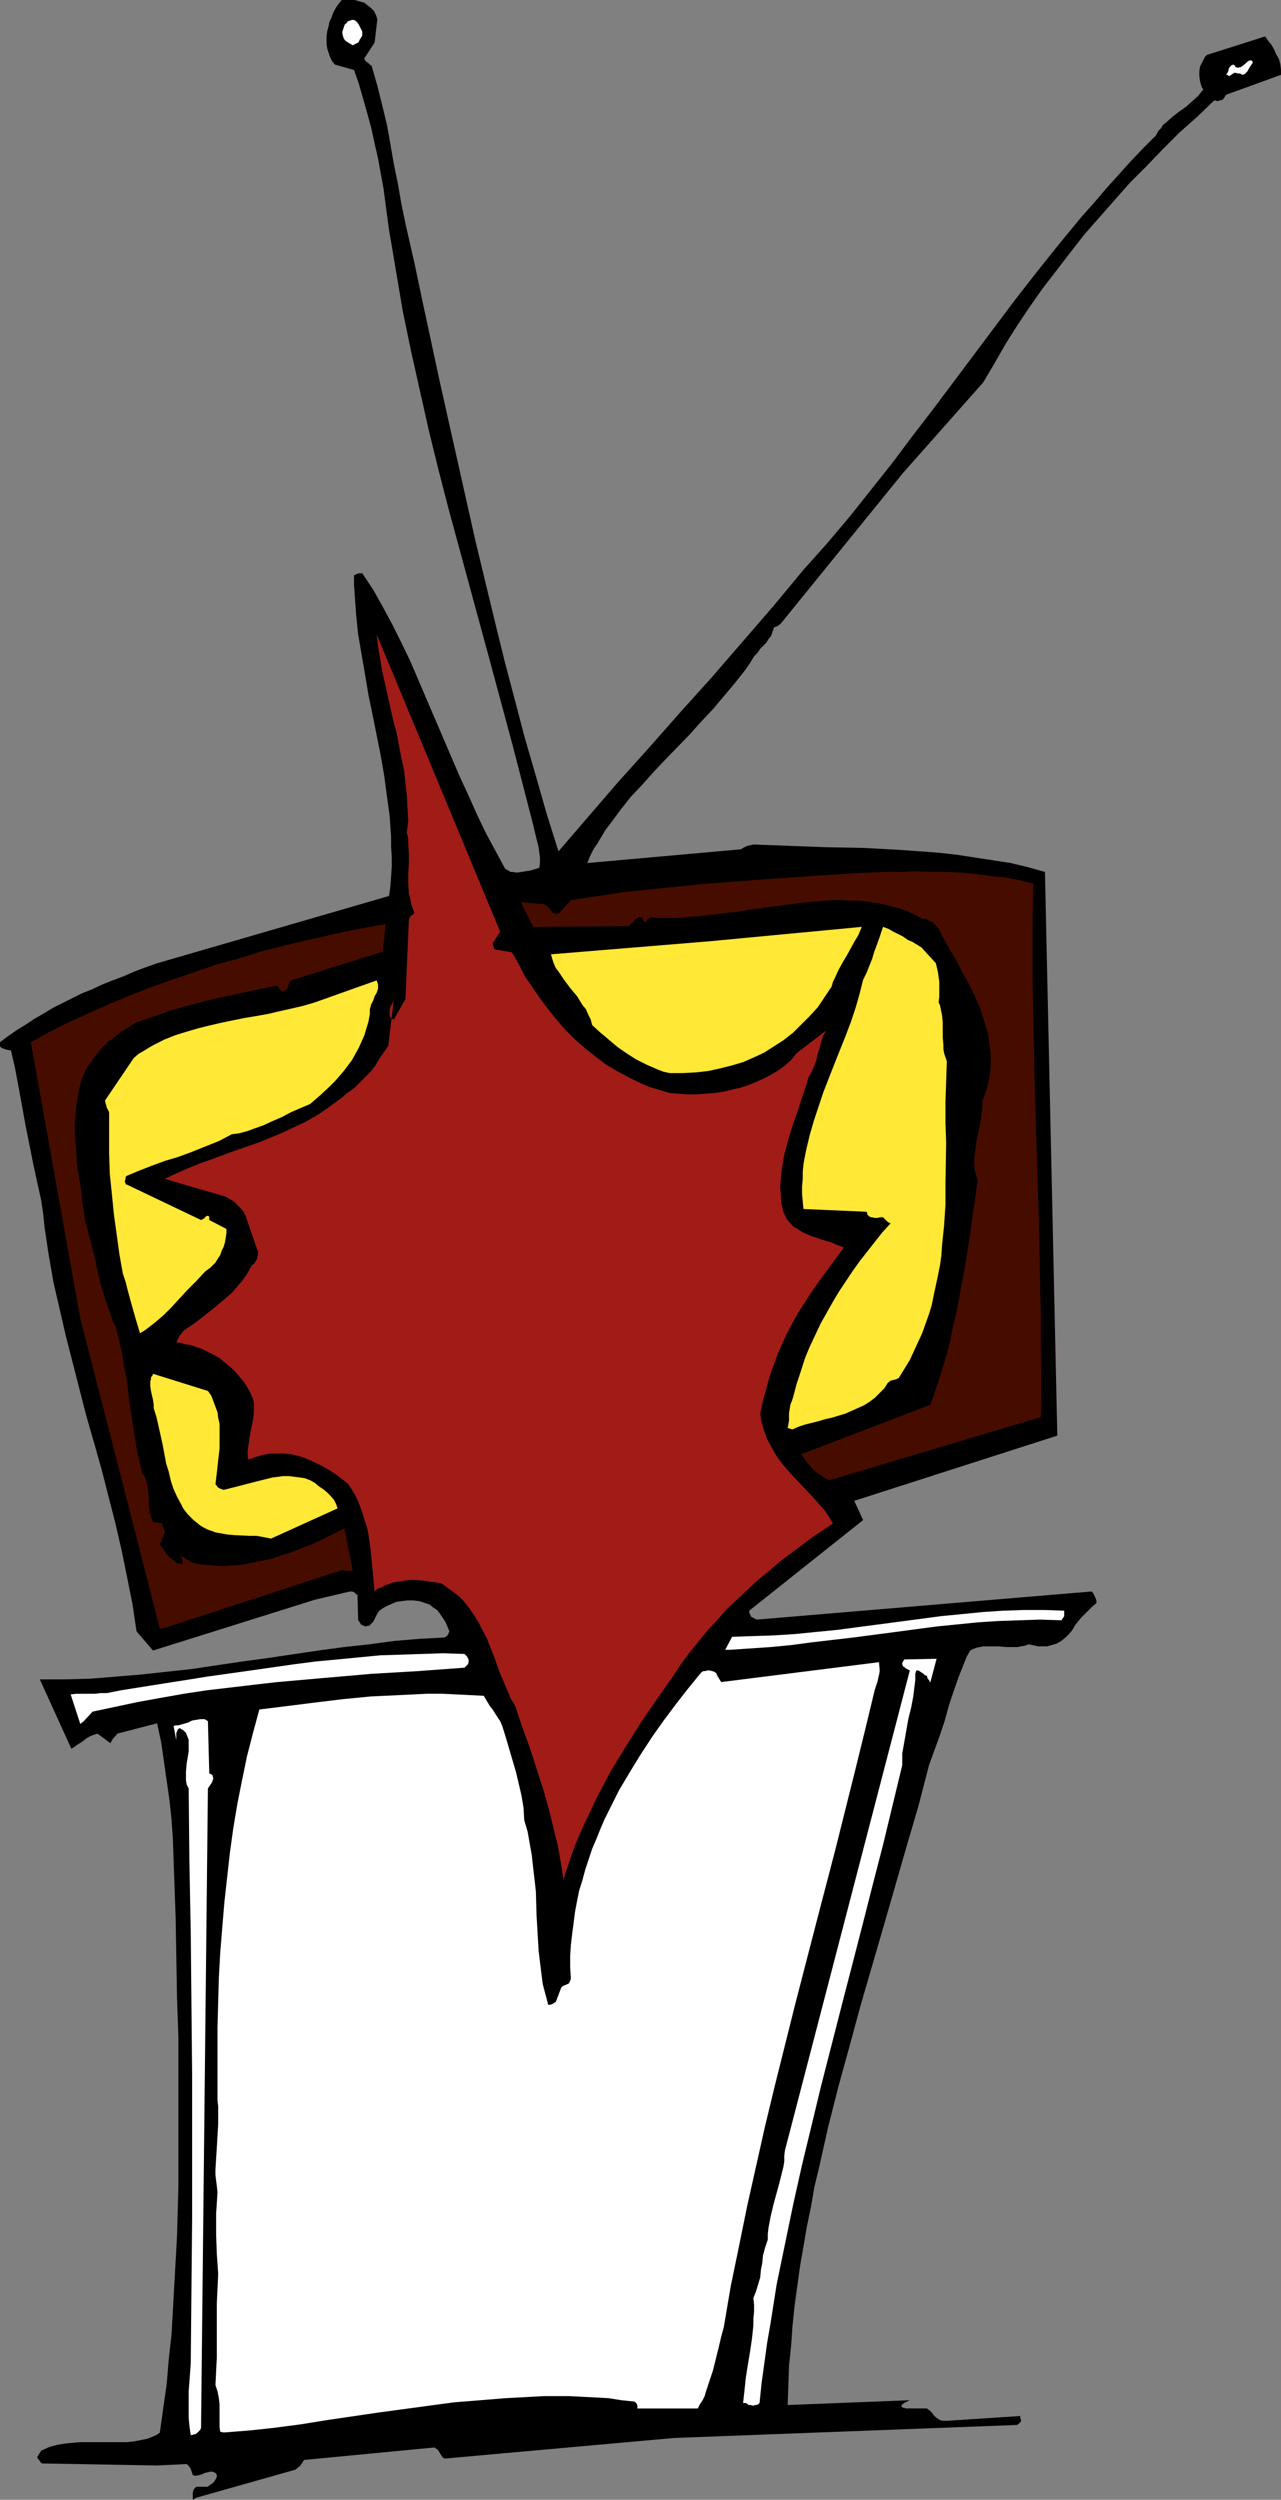
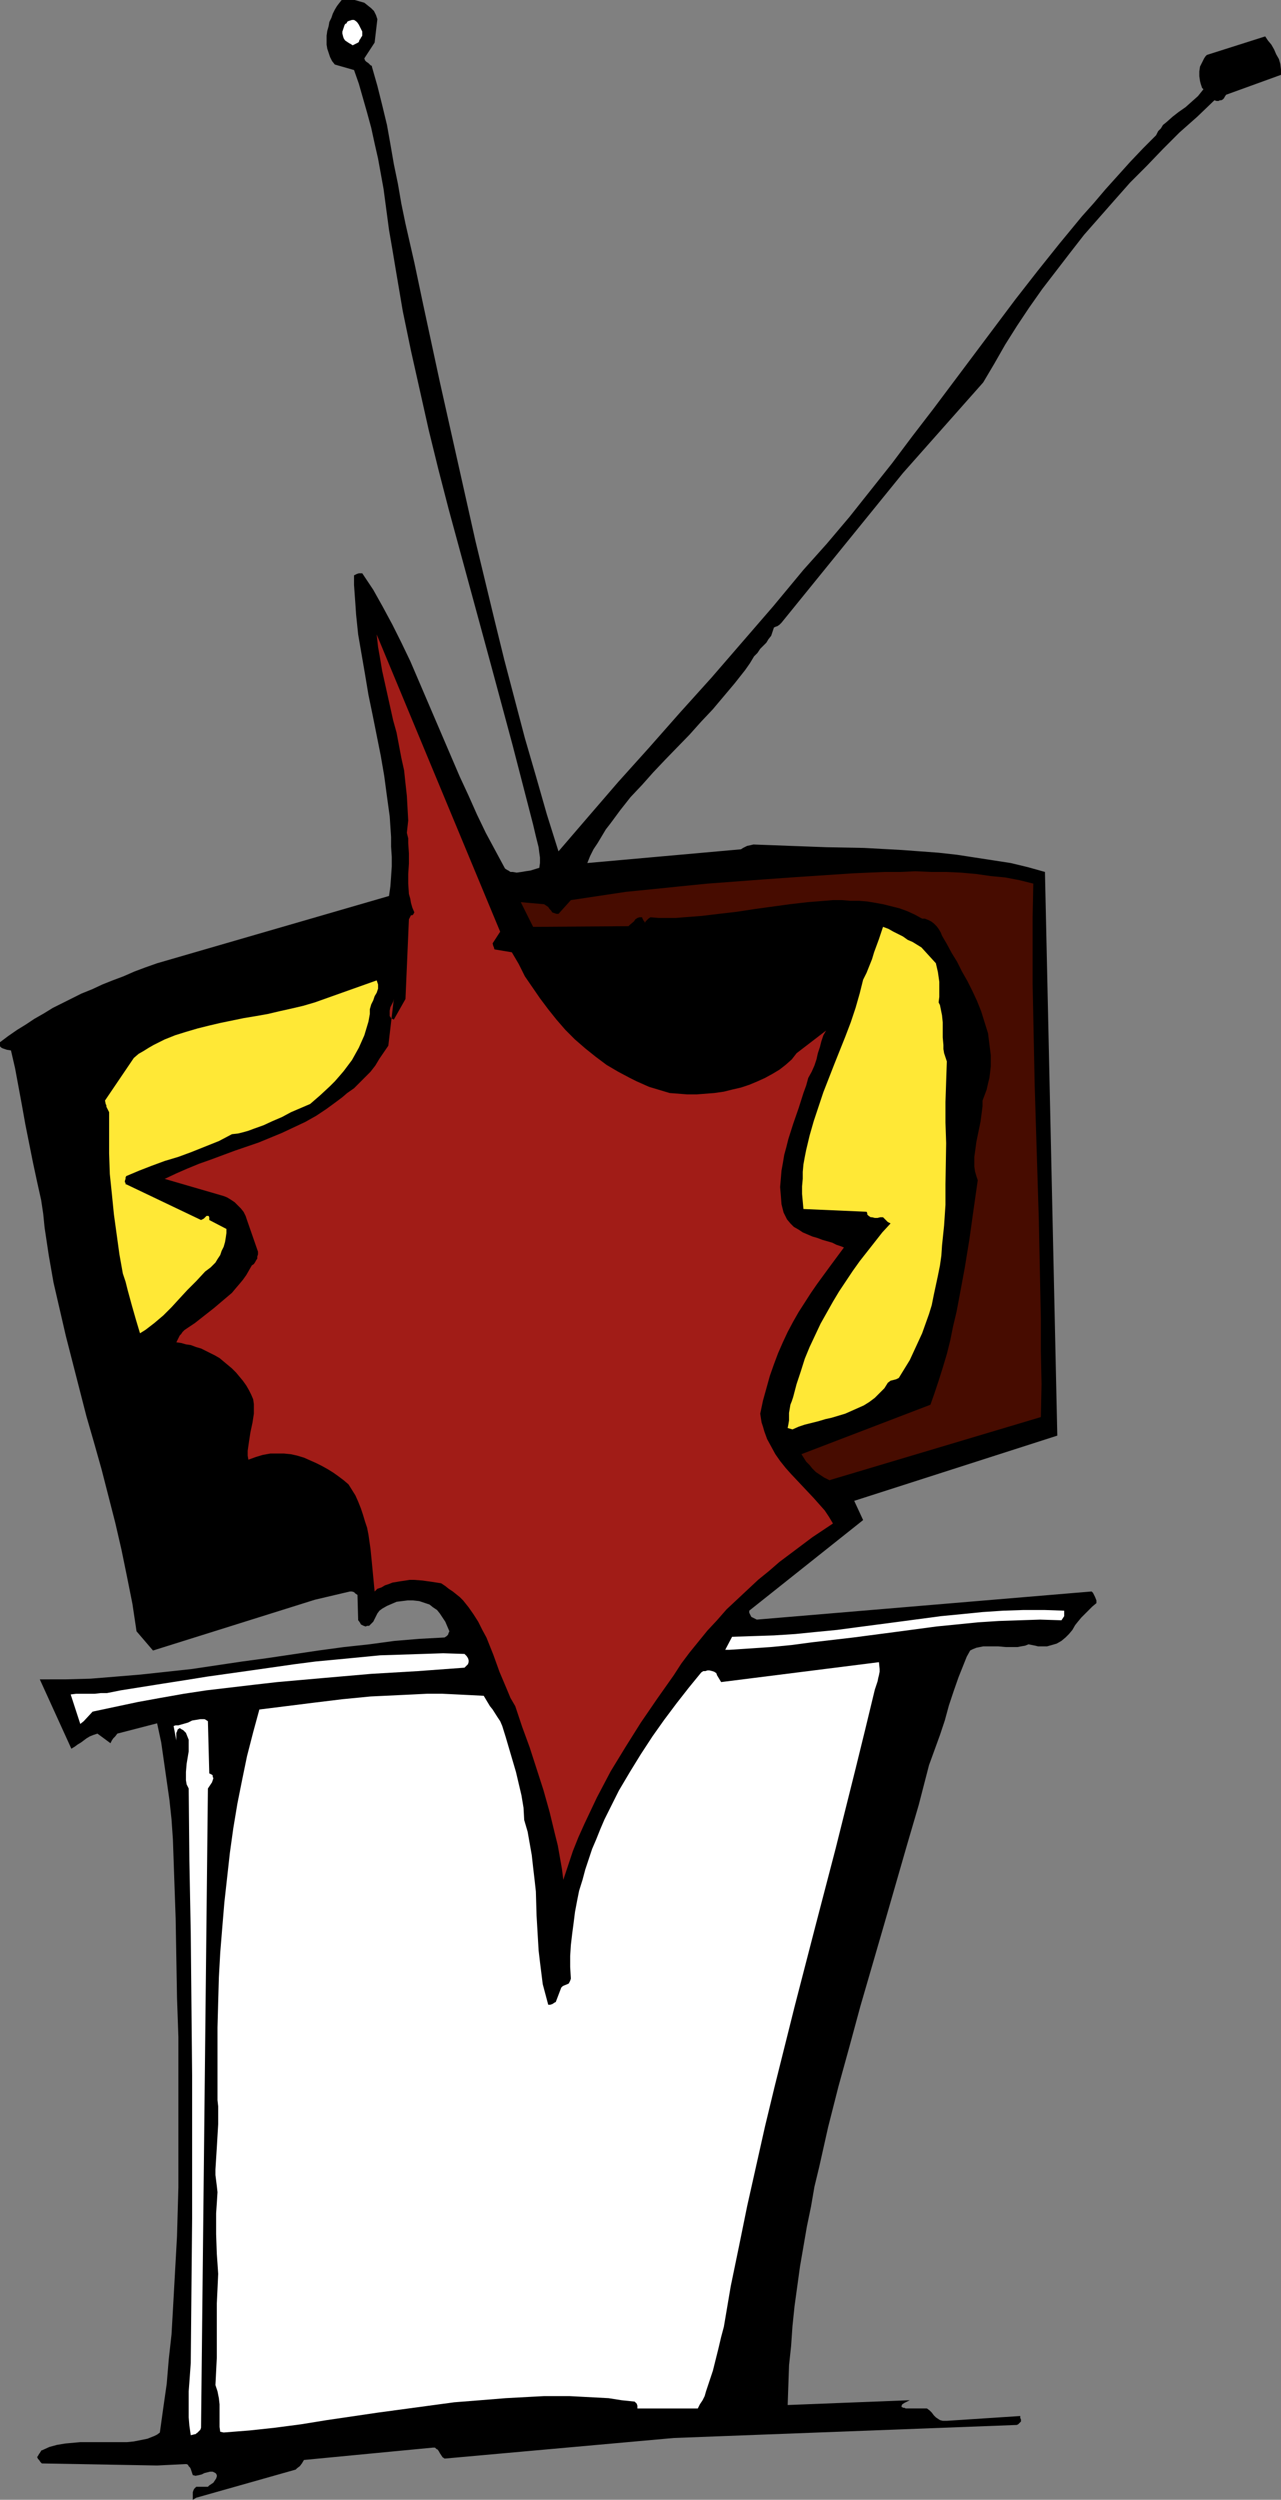
<svg xmlns="http://www.w3.org/2000/svg" xmlns:ns1="http://sodipodi.sourceforge.net/DTD/sodipodi-0.dtd" xmlns:ns2="http://www.inkscape.org/namespaces/inkscape" version="1.0" width="79.804mm" height="155.668mm" id="svg15" ns1:docname="Television 24.wmf">
  <rect width="100%" height="100%" fill="#808080" stroke="none" />
  <ns1:namedview id="namedview15" pagecolor="#ffffff" bordercolor="#000000" borderopacity="0.25" ns2:showpageshadow="2" ns2:pageopacity="0.0" ns2:pagecheckerboard="0" ns2:deskcolor="#d1d1d1" ns2:document-units="mm" />
  <defs id="defs1">
    <pattern id="WMFhbasepattern" patternUnits="userSpaceOnUse" width="6" height="6" x="0" y="0" />
  </defs>
  <path style="fill:#000000;fill-opacity:1;fill-rule:evenodd;stroke:none" d="m 46.204,587.868 23.425,-6.625 0.162,-0.162 0.162,-0.162 0.646,-0.485 0.485,-0.646 0.485,-0.808 v 0 l 30.372,-2.909 h 0.485 l 0.323,0.323 0.323,0.162 0.323,0.485 0.162,0.323 0.323,0.485 0.323,0.485 0.485,0.323 53.959,-4.848 80.777,-3.07 0.323,-0.162 0.323,-0.323 0.162,-0.162 0.162,-0.162 v -0.323 -0.162 l -0.162,-0.323 v -0.485 l -17.286,1.131 h -0.485 -0.485 l -0.646,-0.162 -0.485,-0.323 -0.485,-0.323 -0.485,-0.485 -0.485,-0.646 -0.485,-0.485 -0.646,-0.485 h -5.008 l -0.323,-0.162 h -0.323 l -0.162,-0.162 h -0.162 v -0.162 -0.162 l 0.162,-0.323 0.485,-0.323 0.323,-0.162 0.969,-0.485 -28.757,1.131 0.162,-4.686 0.162,-4.686 0.485,-4.525 0.323,-4.686 0.485,-4.686 0.646,-4.686 0.646,-4.686 0.808,-4.686 0.808,-4.686 0.969,-4.686 0.808,-4.686 1.131,-4.686 2.1,-9.372 2.423,-9.534 2.585,-9.372 2.585,-9.534 5.493,-18.906 5.493,-19.068 2.746,-9.372 2.423,-9.372 1.292,-3.555 1.292,-3.555 1.131,-3.393 0.485,-1.778 0.485,-1.778 1.131,-3.393 1.131,-3.232 1.292,-3.232 0.646,-1.616 0.808,-1.454 0.646,-0.323 0.808,-0.323 0.808,-0.162 0.808,-0.162 h 0.808 0.969 1.777 l 1.777,0.162 h 1.777 0.969 l 0.808,-0.162 0.969,-0.162 0.808,-0.323 0.808,0.162 0.808,0.162 0.646,0.162 h 0.646 0.808 0.646 l 1.131,-0.323 1.131,-0.323 1.131,-0.646 0.969,-0.808 0.808,-0.808 0.808,-0.97 0.646,-1.131 0.646,-0.808 0.808,-0.97 0.808,-0.808 0.808,-0.808 0.969,-0.97 0.969,-0.808 v -0.646 l -0.323,-0.808 -0.323,-0.646 -0.162,-0.323 -0.323,-0.323 -78.838,6.625 -0.646,-0.323 -0.646,-0.323 -0.162,-0.323 -0.162,-0.323 -0.162,-0.323 v -0.485 0 l 26.818,-21.33 -2.1,-4.525 47.82,-15.351 -2.908,-132.666 v 0 l -4.039,-1.131 -4.039,-0.97 -4.2,-0.646 -4.2,-0.646 -4.2,-0.646 -4.362,-0.485 -4.362,-0.323 -4.362,-0.323 -8.885,-0.485 -8.724,-0.162 -8.724,-0.323 -8.562,-0.323 -0.646,0.162 -0.808,0.162 -0.646,0.323 -0.323,0.162 -0.485,0.323 -36.188,3.232 0.646,-1.616 0.808,-1.616 0.969,-1.454 0.969,-1.616 0.969,-1.616 1.131,-1.454 2.262,-3.07 2.423,-3.07 2.746,-2.909 2.585,-2.909 2.908,-3.07 5.654,-5.817 2.746,-3.07 2.746,-2.909 2.585,-3.07 2.585,-3.07 2.423,-3.07 1.131,-1.616 0.969,-1.616 0.808,-0.808 0.646,-0.97 1.454,-1.454 0.485,-0.808 0.646,-0.808 0.323,-0.97 0.323,-0.97 0.323,-0.162 0.485,-0.162 0.485,-0.323 0.162,-0.162 0.323,-0.323 28.595,-35.227 18.902,-21.33 2.585,-4.363 2.585,-4.525 2.746,-4.363 2.908,-4.363 3.07,-4.363 3.231,-4.201 3.231,-4.201 3.393,-4.363 3.554,-4.04 3.554,-4.04 3.716,-4.201 3.877,-3.878 3.877,-4.04 3.877,-3.878 4.2,-3.717 4.039,-3.878 0.485,0.162 h 0.485 l 0.323,-0.162 h 0.323 l 0.323,-0.162 0.323,-0.323 0.162,-0.323 0.323,-0.485 12.924,-4.686 v -0.646 -0.646 l -0.162,-1.293 -0.323,-1.131 -0.646,-1.131 -0.485,-1.131 -0.646,-1.131 -0.808,-0.97 -0.323,-0.485 -0.323,-0.485 -13.732,4.363 -0.323,0.323 -0.323,0.485 -0.485,0.97 -0.485,0.97 -0.162,1.131 v 1.131 l 0.162,1.131 0.162,0.646 0.162,0.485 0.162,0.485 0.323,0.323 -0.646,0.808 -0.646,0.808 -1.454,1.293 -1.454,1.293 -1.616,1.131 -1.454,1.131 -1.454,1.293 -0.808,0.646 -0.485,0.808 -0.646,0.646 -0.485,0.97 -3.07,3.07 -3.07,3.232 -2.908,3.232 -2.908,3.232 -2.746,3.232 -2.746,3.07 -5.331,6.464 -5.17,6.464 -5.17,6.625 -4.847,6.464 -4.847,6.464 -9.693,12.927 -4.847,6.302 -4.847,6.464 -5.008,6.302 -5.008,6.302 -5.331,6.302 -2.746,3.07 -2.746,3.07 -7.108,8.564 -7.27,8.403 -7.27,8.403 -7.431,8.241 -7.27,8.241 -7.27,8.08 -7.108,8.241 -6.947,8.08 -2.746,-8.726 -2.585,-9.049 -2.585,-8.888 -2.423,-9.211 -2.423,-9.211 -2.262,-9.211 -2.262,-9.372 -2.262,-9.372 -4.2,-18.745 -4.2,-18.745 L 99.517,71.1 97.578,61.889 95.478,52.679 94.509,47.993 93.701,43.306 92.732,38.62 91.924,33.934 91.116,29.41 89.985,24.723 88.854,20.199 88.208,17.937 87.562,15.674 V 15.513 L 87.239,15.351 86.754,14.866 86.27,14.543 85.947,14.22 85.785,13.735 88.208,10.019 88.854,4.525 88.693,4.04 88.531,3.555 88.047,2.585 87.401,1.939 86.593,1.293 85.785,0.646 84.654,0.323 83.523,0 H 82.392 81.746 81.1 80.454 L 79.807,0.808 79.323,1.454 78.838,2.262 78.354,3.232 78.03,4.201 77.546,5.171 77.384,6.14 77.061,7.272 76.9,8.403 v 0.97 1.131 l 0.162,0.97 0.323,0.97 0.323,0.97 0.485,0.97 0.646,0.808 v 0 l 4.524,1.293 1.131,3.232 0.969,3.393 0.969,3.393 0.969,3.555 0.808,3.717 0.808,3.555 0.646,3.555 0.646,3.555 0.646,4.848 0.646,4.848 0.808,4.686 0.808,4.848 1.616,9.534 1.939,9.372 2.1,9.372 2.1,9.372 2.262,9.211 2.423,9.372 5.008,18.421 5.008,18.421 5.008,18.583 2.423,9.372 2.423,9.372 0.646,2.747 0.646,2.585 0.162,1.293 0.162,1.131 v 1.293 l -0.162,1.131 -2.1,0.646 -1.131,0.162 -0.969,0.162 -1.131,0.162 -0.969,-0.162 h -0.485 l -0.485,-0.323 -0.323,-0.162 -0.485,-0.323 -2.262,-4.201 -2.262,-4.201 -2.1,-4.363 -1.939,-4.363 -2.1,-4.525 -1.939,-4.525 -1.939,-4.525 -1.939,-4.525 -3.877,-9.049 -1.939,-4.525 -2.1,-4.363 -2.1,-4.201 -2.262,-4.201 -2.262,-4.04 -2.585,-3.878 h -0.323 -0.485 l -0.485,0.162 -0.646,0.323 v 2.262 l 0.162,2.262 0.162,2.262 0.162,2.424 0.485,4.686 0.808,4.686 0.808,4.686 0.808,4.848 0.969,4.686 0.969,4.848 0.969,4.848 0.808,4.686 0.646,4.848 0.646,4.686 0.323,4.848 v 2.262 l 0.162,2.424 v 2.262 l -0.162,2.424 -0.162,2.262 -0.323,2.262 -54.605,15.836 -2.746,0.97 -2.585,0.97 -2.585,1.131 -2.585,0.97 -2.423,0.97 -2.423,1.131 -2.423,0.97 -2.262,1.131 -2.262,1.131 -2.262,1.131 -2.1,1.293 -2.262,1.293 -1.939,1.293 -2.1,1.293 L 1.939,243.841 0,245.295 v 0.323 0.162 0.485 l 0.323,0.323 0.323,0.162 0.485,0.162 0.485,0.162 0.969,0.162 0.969,4.201 0.808,4.363 0.808,4.363 0.808,4.525 1.777,8.888 0.969,4.525 0.969,4.363 0.485,3.232 0.323,3.232 0.485,3.232 0.485,3.232 1.131,6.464 1.454,6.302 1.454,6.302 1.616,6.302 3.231,12.604 1.777,6.14 1.777,6.302 1.616,6.302 1.616,6.302 1.454,6.302 1.292,6.302 1.292,6.464 0.969,6.464 3.877,4.525 38.127,-11.958 8.239,-1.939 h 0.485 l 0.485,0.162 0.323,0.323 0.485,0.323 0.162,5.817 v 0.162 l 0.162,0.162 0.323,0.485 0.162,0.323 0.323,0.162 0.323,0.162 0.485,0.162 0.323,-0.162 h 0.485 l 0.162,-0.162 0.323,-0.323 0.485,-0.485 0.323,-0.646 0.646,-1.293 0.485,-0.646 0.646,-0.485 1.131,-0.646 1.131,-0.485 1.131,-0.485 1.292,-0.162 1.292,-0.162 h 1.292 l 1.454,0.162 1.454,0.485 0.969,0.323 0.808,0.646 0.969,0.646 0.646,0.808 0.646,0.97 0.646,0.97 0.485,1.131 0.485,1.131 -0.162,0.323 -0.162,0.485 -0.323,0.323 -0.485,0.323 -5.977,0.323 -5.816,0.485 -5.977,0.808 -5.977,0.646 -5.977,0.808 -11.955,1.778 -5.977,0.808 -11.955,1.778 -5.977,0.646 -5.977,0.646 -5.816,0.485 -5.977,0.485 -5.977,0.162 H 9.37 l 7.431,16.321 0.808,-0.485 0.646,-0.485 0.808,-0.485 0.646,-0.485 0.646,-0.485 0.808,-0.485 0.808,-0.323 0.969,-0.323 3.07,2.262 0.323,-0.646 0.323,-0.485 0.485,-0.485 0.485,-0.646 9.37,-2.424 0.969,4.525 0.646,4.525 0.646,4.525 0.646,4.525 0.485,4.525 0.323,4.686 0.162,4.686 0.162,4.686 0.323,9.211 0.323,18.745 0.323,9.211 v 11.958 11.635 11.796 l -0.162,5.656 -0.162,5.817 -0.323,5.817 -0.323,5.817 -0.323,5.817 -0.323,5.656 -0.646,5.817 -0.485,5.817 -0.808,5.656 -0.808,5.817 -0.646,0.485 -0.646,0.323 -1.616,0.646 -1.616,0.323 -1.616,0.323 -1.616,0.162 h -1.777 -7.27 -1.939 l -1.777,0.162 -1.777,0.162 -1.939,0.323 -1.777,0.485 -1.777,0.808 v 0 H 9.693 v 0.162 l -0.162,0.162 -0.162,0.323 -0.162,0.162 -0.162,0.323 -0.323,0.485 0.162,0.162 v 0.162 l 0.323,0.323 0.323,0.485 0.323,0.323 27.141,0.485 6.462,-0.323 h 0.485 l 0.323,0.162 0.162,0.323 0.323,0.323 0.162,0.323 0.162,0.485 0.162,0.485 0.162,0.485 0.646,0.162 0.808,-0.162 0.646,-0.162 0.646,-0.323 0.646,-0.162 0.646,-0.162 h 0.646 l 0.323,0.162 0.323,0.162 0.162,0.162 0.162,0.323 v 0.323 l -0.162,0.485 -0.323,0.485 -0.323,0.485 -0.485,0.323 -0.485,0.323 -0.323,0.323 h -2.746 l -0.323,0.323 -0.162,0.162 -0.162,0.323 -0.162,0.485 v 0.808 0.97 z" id="path1" />
  <path style="fill:#ffffff;fill-opacity:1;fill-rule:evenodd;stroke:none" d="m 46.204,572.841 v 0 -0.162 h 0.162 l 0.162,-0.162 0.162,-0.162 0.162,-0.162 0.323,-0.323 0.162,-0.485 1.616,-150.441 0.323,-0.485 0.323,-0.485 0.323,-0.485 0.162,-0.485 0.162,-0.485 -0.162,-0.323 v -0.323 l -0.162,-0.162 -0.323,-0.162 -0.323,-0.162 -0.323,-12.281 -0.485,-0.323 -0.323,-0.162 H 47.658 47.174 l -0.969,0.162 -0.969,0.162 -0.969,0.485 -1.131,0.323 -1.131,0.323 h -0.646 l -0.485,0.162 0.646,3.393 v -0.646 -0.808 -0.323 l 0.162,-0.323 0.162,-0.485 0.485,-0.323 0.485,0.323 0.323,0.162 0.323,0.323 0.323,0.323 0.323,0.808 0.323,0.808 v 0.808 0.97 0.97 l -0.162,0.97 -0.323,1.939 -0.162,1.939 v 0.97 0.97 l 0.162,0.97 0.485,0.97 0.162,16.967 0.323,16.967 0.162,16.805 0.162,16.805 v 16.805 16.805 l -0.162,16.967 -0.162,17.129 -0.162,2.262 -0.162,2.262 -0.162,2.101 v 2.101 1.939 2.101 l 0.162,1.939 0.323,2.262 z" id="path2" />
  <path style="fill:#ffffff;fill-opacity:1;fill-rule:evenodd;stroke:none" d="m 52.666,572.517 6.139,-0.485 5.977,-0.646 6.139,-0.808 5.977,-0.97 12.117,-1.778 11.955,-1.616 5.977,-0.808 6.139,-0.485 5.977,-0.485 5.977,-0.323 3.07,-0.162 h 3.07 2.908 l 3.07,0.162 3.07,0.162 3.07,0.162 3.07,0.485 3.07,0.323 0.162,0.162 0.323,0.323 0.162,0.485 v 0.646 h 14.217 l 0.485,-0.97 0.646,-0.97 0.485,-0.97 0.323,-1.131 0.808,-2.424 0.808,-2.424 1.292,-5.171 0.646,-2.747 0.646,-2.424 1.616,-9.534 1.939,-9.372 1.939,-9.534 2.1,-9.372 2.1,-9.372 2.262,-9.372 4.685,-18.745 4.847,-18.745 4.847,-18.583 4.685,-18.745 2.262,-9.211 2.262,-9.372 0.323,-0.97 0.323,-0.97 0.162,-0.808 0.162,-0.646 0.162,-0.808 v -0.646 l -0.162,-1.616 -37.157,4.686 -0.485,-0.808 -0.485,-0.808 -0.162,-0.485 -0.485,-0.323 -0.485,-0.162 -0.646,-0.162 h -0.485 l -0.485,0.162 h -0.485 l -0.485,0.323 -2.908,3.555 -2.908,3.717 -2.908,3.878 -2.746,3.878 -2.746,4.201 -2.585,4.201 -2.585,4.363 -1.131,2.262 -1.131,2.262 -1.131,2.262 -0.969,2.262 -0.969,2.424 -0.969,2.262 -0.808,2.424 -0.808,2.424 -0.646,2.424 -0.808,2.585 -0.485,2.424 -0.485,2.585 -0.323,2.585 -0.323,2.424 -0.323,2.747 -0.162,2.585 v 2.585 l 0.162,2.747 -0.162,0.485 -0.162,0.323 -0.162,0.323 -0.323,0.162 -0.808,0.323 -0.323,0.162 -0.323,0.323 -1.292,3.393 -0.323,0.162 -0.485,0.323 -0.485,0.162 h -0.485 l -0.646,-2.424 -0.646,-2.424 -0.323,-2.585 -0.323,-2.585 -0.323,-2.747 -0.162,-2.747 -0.323,-5.494 -0.162,-5.656 -0.323,-2.909 -0.323,-2.747 -0.323,-2.909 -0.485,-2.747 -0.485,-2.747 -0.808,-2.747 -0.162,-2.909 -0.485,-2.909 -0.646,-2.747 -0.646,-2.747 -1.616,-5.494 -0.808,-2.747 -0.808,-2.585 -0.485,-1.131 -0.646,-0.97 -1.131,-1.778 -0.646,-0.808 -0.485,-0.808 -0.969,-1.616 -3.231,-0.162 -3.231,-0.162 -3.393,-0.162 h -3.393 l -3.231,0.162 -3.393,0.162 -6.785,0.323 -6.624,0.646 -6.624,0.808 -6.462,0.808 -6.462,0.808 -1.454,5.333 -1.454,5.656 -1.131,5.494 -1.131,5.656 -0.969,5.817 -0.808,5.817 -0.646,5.817 -0.646,5.817 -0.485,5.817 -0.485,5.979 -0.323,5.817 -0.162,5.817 -0.162,5.979 v 5.656 5.817 5.656 l 0.162,1.454 v 1.454 2.747 l -0.162,2.747 -0.162,2.747 -0.162,2.585 -0.162,2.585 v 1.293 l 0.162,1.293 0.162,1.293 0.162,1.454 -0.162,2.585 -0.162,2.424 v 2.424 2.424 l 0.162,4.686 0.162,2.262 0.162,2.424 -0.162,3.555 -0.162,3.393 v 3.232 3.232 6.302 l -0.162,3.232 -0.162,3.232 0.485,1.454 0.323,1.616 0.162,1.454 v 1.454 1.293 1.293 1.293 l 0.162,1.131 z" id="path3" />
-   <path style="fill:#ffffff;fill-opacity:1;fill-rule:evenodd;stroke:none" d="m 176.255,566.054 h 0.485 l 0.646,0.162 0.323,-0.162 h 0.323 l 0.485,-0.162 0.323,-0.323 0.485,-4.686 0.646,-4.686 0.646,-4.686 0.808,-4.686 1.454,-9.211 1.939,-9.372 1.939,-9.372 2.1,-9.372 2.262,-9.372 2.262,-9.372 4.847,-18.906 2.423,-9.372 2.423,-9.372 2.423,-9.534 2.423,-9.372 2.262,-9.372 2.262,-9.372 v -1.454 -1.293 l 0.485,-2.747 0.485,-2.747 0.485,-2.747 0.646,-2.585 0.485,-2.585 0.323,-2.585 0.162,-1.293 v -1.131 -0.485 l 0.162,-0.323 v -0.162 l 0.162,-0.162 h 0.162 0.162 l 0.323,0.162 0.485,0.323 0.485,0.323 0.323,0.323 0.485,0.162 0.162,0.646 0.323,0.323 0.162,0.323 v 0.162 h 0.162 l 1.454,-5.494 -7.593,0.162 -0.323,0.485 -0.162,0.323 v 0.323 l 0.162,0.485 0.323,0.162 0.323,0.323 0.969,0.485 -29.403,112.952 -0.162,1.293 v 1.293 l -0.162,1.131 -0.323,1.293 -0.646,2.585 -1.454,5.332 -0.646,2.747 -0.485,2.585 -0.162,1.454 v 1.293 l -0.323,0.97 -0.323,0.97 -0.485,1.778 -0.162,1.778 -0.323,1.616 -0.162,1.778 -0.485,1.616 -0.485,1.616 -0.323,0.808 -0.323,0.808 0.162,1.616 v 1.616 l -0.162,1.616 v 1.616 l -0.323,3.07 -0.485,3.232 -0.485,2.909 -0.485,3.07 -0.323,3.07 -0.323,2.909 h 0.646 l 0.323,0.162 z" id="path4" />
  <path style="fill:#a11c17;fill-opacity:1;fill-rule:evenodd;stroke:none" d="m 132.636,442.436 1.131,-3.393 1.131,-3.393 1.292,-3.232 1.454,-3.232 1.454,-3.07 1.454,-3.07 1.616,-3.07 1.616,-3.07 1.777,-2.909 1.777,-2.909 3.554,-5.656 3.877,-5.656 3.877,-5.494 1.777,-2.747 1.939,-2.585 2.1,-2.585 2.1,-2.585 2.262,-2.424 2.262,-2.585 2.423,-2.262 2.585,-2.424 2.423,-2.262 2.585,-2.101 2.423,-2.101 2.585,-1.939 2.585,-1.939 2.585,-1.939 2.423,-1.616 2.423,-1.616 -0.969,-1.616 -0.969,-1.454 -1.292,-1.454 -1.292,-1.454 -2.585,-2.747 -2.746,-2.909 -1.292,-1.454 -1.292,-1.616 -1.131,-1.616 -0.969,-1.778 -0.969,-1.778 -0.646,-1.778 -0.323,-1.131 -0.323,-0.97 -0.162,-0.97 -0.162,-1.131 0.646,-3.07 0.808,-2.909 0.808,-2.909 0.969,-2.747 0.969,-2.585 1.131,-2.585 1.131,-2.424 1.292,-2.424 1.292,-2.262 1.454,-2.262 1.454,-2.262 1.454,-2.101 3.07,-4.201 3.231,-4.363 -0.808,-0.323 -0.969,-0.323 -0.969,-0.485 -1.131,-0.323 -1.131,-0.323 -1.292,-0.485 -1.131,-0.323 -1.131,-0.485 -1.131,-0.485 -0.969,-0.646 -1.131,-0.646 -0.808,-0.808 -0.808,-0.97 -0.485,-0.97 -0.323,-0.646 -0.162,-0.646 -0.162,-0.646 -0.162,-0.646 -0.162,-2.101 -0.162,-1.939 0.162,-1.939 0.162,-1.939 0.323,-1.778 0.323,-1.939 0.485,-1.778 0.485,-1.939 1.131,-3.555 1.292,-3.717 1.131,-3.555 0.646,-1.778 0.485,-1.778 0.808,-1.454 0.646,-1.454 0.485,-1.454 0.323,-1.454 0.485,-1.454 0.323,-1.293 0.485,-1.454 0.646,-1.131 -6.947,5.333 -1.131,1.454 -1.454,1.293 -1.454,1.131 -1.616,0.97 -1.777,0.97 -1.777,0.808 -1.939,0.808 -1.939,0.646 -2.1,0.485 -1.939,0.485 -2.262,0.323 -2.1,0.162 -2.1,0.162 h -2.1 l -2.1,-0.162 -2.1,-0.162 -1.616,-0.485 -1.616,-0.485 -1.616,-0.485 -1.454,-0.646 -1.454,-0.646 -1.616,-0.808 -2.746,-1.454 -2.746,-1.616 -2.585,-1.939 -2.423,-1.939 -2.423,-2.101 -2.262,-2.262 -2.1,-2.424 -1.939,-2.424 -1.939,-2.585 -1.777,-2.585 -1.777,-2.585 -1.454,-2.909 -1.616,-2.747 -3.877,-0.646 h -0.162 l -0.162,-0.323 v -0.162 l -0.162,-0.323 -0.162,-0.646 1.777,-2.747 -29.08,-69.969 0.323,2.909 0.485,2.747 0.485,2.909 0.646,2.909 1.292,5.817 0.646,2.909 0.808,2.909 1.131,5.979 0.646,2.909 0.323,3.07 0.323,2.909 0.162,2.909 0.162,2.909 -0.323,2.909 0.323,1.293 v 1.131 l 0.162,2.424 v 2.424 l -0.162,2.424 v 2.262 l 0.162,2.424 0.323,1.131 0.162,0.97 0.323,1.131 0.485,1.131 -0.162,0.162 v 0.162 l -0.323,0.323 h -0.323 l -0.162,0.323 -0.162,0.323 -0.162,0.323 -0.808,18.745 -2.746,4.848 -0.323,-0.162 -0.323,-0.162 -0.162,-0.323 -0.162,-0.162 v -0.323 -0.323 -0.646 l 0.162,-0.808 0.646,-1.293 0.162,-0.646 -1.292,10.988 -2.1,3.07 -0.969,1.616 -1.131,1.454 -1.292,1.293 -1.292,1.293 -1.292,1.293 -1.616,1.131 -1.131,0.97 -1.292,0.97 -2.423,1.778 -2.423,1.616 -2.585,1.454 -2.746,1.293 -2.746,1.293 -2.746,1.131 -2.746,1.131 -5.654,1.939 -5.654,2.101 -2.746,0.97 -2.746,1.131 -2.585,1.131 -2.746,1.293 13.894,4.04 0.808,0.323 0.808,0.485 0.969,0.646 0.646,0.646 0.808,0.808 0.646,0.808 0.485,0.97 0.323,0.97 2.585,7.433 v 0.323 0.323 l -0.162,0.485 v 0.485 l -0.323,0.485 -0.162,0.323 -0.323,0.485 -0.485,0.323 -0.646,1.131 -0.646,1.131 -0.808,1.131 -0.808,0.97 -0.969,1.131 -0.808,0.97 -2.1,1.778 -2.1,1.778 -2.262,1.778 -2.262,1.778 -2.423,1.616 -0.485,0.485 -0.323,0.485 -0.323,0.323 -0.162,0.323 -0.323,0.646 -0.323,0.646 1.131,0.162 1.131,0.323 1.131,0.162 1.292,0.485 1.131,0.323 0.969,0.485 1.292,0.646 0.969,0.485 1.131,0.646 0.969,0.808 0.969,0.808 0.969,0.808 0.969,0.97 0.808,0.97 0.808,0.97 0.808,1.131 0.646,1.131 0.485,0.97 0.485,1.131 0.162,1.131 v 1.131 1.131 l -0.323,2.101 -0.485,2.262 -0.323,2.101 -0.162,1.131 -0.162,1.131 v 1.131 l 0.162,0.97 1.777,-0.646 1.616,-0.485 1.777,-0.323 h 1.616 1.616 l 1.616,0.162 1.454,0.323 1.616,0.485 1.454,0.646 1.454,0.646 1.292,0.646 1.454,0.808 1.292,0.808 1.131,0.808 1.292,0.97 1.131,0.97 0.808,1.293 0.808,1.293 0.646,1.454 0.646,1.616 0.485,1.454 0.485,1.616 0.485,1.454 0.323,1.616 0.485,3.393 0.323,3.232 0.323,3.393 0.323,3.393 0.646,-0.646 0.969,-0.323 0.808,-0.485 0.969,-0.323 0.808,-0.323 0.969,-0.162 0.969,-0.162 1.131,-0.162 0.969,-0.162 h 0.969 l 2.1,0.162 2.262,0.323 2.1,0.323 0.969,0.646 0.808,0.646 0.969,0.646 0.808,0.646 0.808,0.646 0.808,0.808 1.292,1.616 1.131,1.616 1.131,1.778 0.969,1.939 0.969,1.778 1.616,4.04 1.454,4.04 1.777,4.201 0.808,1.939 1.131,1.939 1.616,4.848 1.777,4.848 1.616,5.009 1.616,5.009 1.454,5.171 1.292,5.333 0.646,2.585 0.485,2.747 0.485,2.747 z" id="path5" />
  <path style="fill:#ffffff;fill-opacity:1;fill-rule:evenodd;stroke:none" d="m 19.71,405.109 2.1,-2.262 5.331,-1.131 5.331,-1.131 5.331,-0.97 5.493,-0.97 5.331,-0.808 5.493,-0.646 5.493,-0.646 5.654,-0.646 10.986,-0.97 11.147,-0.97 10.986,-0.646 10.986,-0.808 v 0 0 l 0.323,-0.323 0.485,-0.485 0.162,-0.485 v -0.485 l -0.162,-0.485 -0.323,-0.485 -0.485,-0.485 -5.008,-0.162 -4.847,0.162 -5.008,0.162 -5.008,0.162 -5.008,0.485 -5.008,0.485 -5.17,0.485 -5.008,0.646 -10.178,1.454 -10.339,1.454 -5.008,0.808 -5.17,0.808 -10.178,1.616 -1.616,0.323 -1.616,0.323 h -1.454 l -1.454,0.162 h -1.454 -1.454 -1.454 l -1.292,0.162 2.262,6.948 z" id="path6" />
  <path style="fill:#ffffff;fill-opacity:1;fill-rule:evenodd;stroke:none" d="m 171.732,388.303 4.847,-0.323 4.847,-0.323 5.008,-0.485 4.847,-0.646 9.693,-1.131 9.855,-1.293 9.693,-1.293 4.847,-0.485 4.847,-0.485 5.008,-0.323 4.847,-0.162 4.847,-0.162 5.008,0.162 0.323,-0.485 0.323,-0.485 v -0.646 -0.646 l -4.685,-0.162 h -4.847 l -4.847,0.162 -4.847,0.323 -4.847,0.485 -5.008,0.485 -9.693,1.293 -9.855,1.293 -4.847,0.646 -5.008,0.485 -4.847,0.485 -5.008,0.323 -4.847,0.162 -5.008,0.162 -1.616,3.07 z" id="path7" />
-   <path style="fill:#470c00;fill-opacity:1;fill-rule:evenodd;stroke:none" d="m 38.773,383.133 41.681,-13.574 h 0.323 0.162 l 0.646,0.162 h 0.646 0.485 l 0.323,-0.162 -1.939,-9.857 -1.939,0.97 -1.939,0.97 -1.939,0.97 -2.1,0.97 -2.262,0.808 -2.262,0.97 -2.262,0.646 -2.262,0.808 -2.262,0.485 -2.423,0.485 -2.262,0.485 -2.423,0.162 -2.423,0.162 -2.262,-0.162 -2.423,-0.162 -2.423,-0.485 -0.485,-0.323 -0.485,-0.323 -0.485,-0.162 -0.323,-0.323 -0.646,-0.323 -0.485,-0.646 0.323,0.646 0.162,0.485 0.162,0.485 v 0.485 0.323 h -0.323 l -0.485,-0.162 H 41.842 l -0.323,-0.162 -0.808,-0.646 -0.808,-0.646 -0.646,-0.646 -0.485,-0.808 -0.646,-0.808 -0.485,-0.808 0.162,-0.323 0.162,-0.323 0.162,-0.646 0.323,-0.646 0.162,-0.323 0.162,-0.485 v -0.162 -0.162 l -0.162,-0.485 -0.323,-0.646 -0.162,-0.646 -0.485,-0.162 h -0.485 l -0.485,-0.162 H 36.026 l -0.162,-0.485 -0.323,-0.646 -0.162,-0.646 -0.162,-0.808 -0.162,-1.454 v -1.454 l -0.162,-1.616 -0.162,-1.454 -0.162,-0.808 -0.323,-0.808 -0.323,-0.808 -0.485,-0.646 -0.485,-2.262 -0.485,-2.101 -0.808,-4.363 -0.646,-4.363 -0.646,-4.201 -0.485,-4.363 -0.808,-4.201 -0.323,-2.101 -0.485,-2.262 -0.485,-2.101 -0.485,-1.939 -0.808,-1.616 -0.485,-1.454 -1.131,-3.232 -0.969,-3.07 -0.808,-3.232 -0.646,-3.232 -1.616,-6.302 -0.808,-3.07 -0.646,-4.201 -0.162,-2.101 -0.323,-1.939 -0.646,-4.04 -0.323,-4.04 -0.162,-2.101 -0.162,-1.939 v -2.101 l 0.162,-1.939 0.162,-2.101 0.323,-2.101 0.323,-1.939 0.485,-2.101 0.485,-1.293 0.485,-1.131 0.646,-1.131 0.808,-0.97 0.646,-1.131 0.808,-0.97 0.808,-0.97 0.808,-0.808 0.969,-0.97 0.969,-0.646 0.969,-0.808 0.969,-0.808 1.939,-1.131 0.969,-0.646 0.808,-0.485 3.877,-1.293 4.039,-1.454 4.039,-1.131 4.2,-1.131 4.2,-0.97 8.401,-1.778 4.039,-0.808 h 0.323 0.162 l 0.162,0.485 0.162,0.162 0.162,0.162 0.323,0.323 0.323,0.162 0.485,-0.162 0.323,-0.162 0.162,-0.162 0.162,-0.323 0.162,-0.485 0.162,-0.485 0.162,-0.323 0.323,-0.485 21.648,-6.787 0.646,-6.464 -3.716,0.646 -5.008,0.97 -5.17,1.131 -5.008,1.131 -5.331,1.293 -5.17,1.293 -5.17,1.616 -5.331,1.454 -5.17,1.778 -5.17,1.778 -5.008,1.778 -5.008,1.939 -5.008,2.101 -4.685,2.101 -4.685,2.101 -4.524,2.262 -4.362,2.424 11.632,64.96 18.74,73.039 z" id="path8" />
-   <path style="fill:#ffe836;fill-opacity:1;fill-rule:evenodd;stroke:none" d="m 63.814,362.126 15.671,-7.11 -0.162,-0.485 -0.162,-0.485 -0.485,-0.97 -0.808,-0.97 -0.808,-0.808 -0.969,-0.808 -0.969,-0.646 -0.969,-0.808 -1.131,-0.646 -1.292,-0.485 -1.131,-0.162 -1.292,-0.162 -1.292,-0.162 h -1.292 l -1.292,0.162 -1.292,0.162 -1.292,0.323 -2.585,0.646 -5.008,1.293 -2.585,0.646 -0.485,-0.162 -0.485,-0.162 -0.162,-0.162 -0.323,-0.162 -0.162,-0.323 -0.323,-0.323 0.323,-2.747 0.323,-2.909 0.323,-2.747 v -2.909 -1.454 -1.454 l -0.323,-1.454 -0.162,-1.293 -0.485,-1.293 -0.485,-1.293 -0.485,-1.293 -0.808,-1.131 -12.924,-4.04 -0.162,0.485 -0.323,0.323 v 0.485 l -0.162,0.485 v 1.131 l 0.162,1.131 0.485,2.101 0.162,1.131 v 0.323 0.485 l 0.646,2.101 0.485,2.101 0.969,4.363 0.808,4.363 0.646,2.101 0.485,2.101 0.646,1.939 0.808,1.778 0.969,1.778 0.485,0.97 0.485,0.646 0.646,0.808 0.646,0.646 0.646,0.646 0.808,0.646 0.808,0.646 0.808,0.485 0.969,0.485 0.969,0.323 0.808,0.323 0.969,0.162 1.777,0.323 1.777,0.162 3.554,0.162 h 1.616 l 1.777,0.323 0.808,0.162 z" id="path9" />
  <path style="fill:#470c00;fill-opacity:1;fill-rule:evenodd;stroke:none" d="m 195.803,348.229 49.274,-14.705 0.162,-7.756 -0.162,-7.756 v -7.756 l -0.162,-7.756 -0.323,-15.674 -0.485,-15.674 -0.485,-15.836 -0.323,-15.836 -0.162,-7.918 v -7.918 -7.756 l 0.162,-7.918 -3.231,-0.808 -3.393,-0.646 -3.393,-0.323 -3.393,-0.485 -3.554,-0.323 -3.554,-0.162 h -3.554 l -3.716,-0.162 -3.554,0.162 h -3.716 l -7.431,0.323 -7.27,0.485 -7.27,0.485 -6.785,0.485 -6.462,0.485 -6.462,0.485 -6.462,0.646 -6.301,0.646 -6.462,0.646 -6.462,0.97 -6.462,0.97 -2.908,3.232 v 0 h -0.162 -0.323 l -0.485,-0.162 -0.485,-0.162 -0.323,-0.485 -0.323,-0.323 -0.323,-0.485 -0.485,-0.323 -0.485,-0.323 -5.493,-0.485 2.908,5.817 21.971,-0.162 h 0.162 0.323 l 0.323,-0.323 0.969,-0.808 0.323,-0.485 0.485,-0.323 0.485,-0.162 h 0.323 0.323 v 0.162 l 0.162,0.323 0.162,0.323 0.162,0.162 0.162,0.323 0.162,-0.323 0.323,-0.323 0.323,-0.323 0.485,-0.323 1.939,0.162 h 1.939 2.1 l 1.939,-0.162 4.2,-0.323 4.039,-0.485 4.2,-0.485 4.2,-0.646 8.239,-1.131 4.2,-0.485 4.039,-0.323 1.939,-0.162 h 2.1 l 1.939,0.162 h 2.1 l 1.939,0.162 1.939,0.323 1.777,0.323 1.939,0.485 1.939,0.485 1.777,0.646 1.777,0.808 1.777,0.97 h 0.646 l 0.808,0.323 0.646,0.323 0.646,0.485 0.646,0.646 0.485,0.646 0.485,0.808 0.323,0.808 1.131,1.939 1.131,2.101 1.292,2.101 1.131,2.262 1.292,2.262 1.131,2.262 1.131,2.424 0.969,2.424 0.808,2.585 0.808,2.585 0.162,1.293 0.162,1.293 0.162,1.293 0.162,1.293 v 1.293 1.293 l -0.162,1.454 -0.162,1.293 -0.323,1.293 -0.323,1.454 -0.485,1.293 -0.485,1.293 v 1.293 l -0.162,1.293 -0.323,2.424 -0.969,4.686 -0.323,2.424 -0.162,1.131 v 1.131 1.131 l 0.162,1.131 0.323,1.131 0.323,0.97 -0.969,6.787 -0.969,6.948 -1.131,6.948 -1.292,6.948 -0.646,3.393 -0.808,3.393 -0.646,3.232 -0.808,3.232 -0.969,3.232 -0.969,3.07 -0.969,2.909 -0.969,2.747 -30.372,11.635 1.131,1.778 0.808,0.808 0.646,0.808 0.808,0.808 0.969,0.646 0.969,0.646 1.292,0.646 z" id="path10" />
  <path style="fill:#ffe836;fill-opacity:1;fill-rule:evenodd;stroke:none" d="m 186.594,336.433 1.454,-0.646 1.454,-0.485 3.231,-0.808 1.616,-0.485 1.454,-0.323 3.231,-0.97 1.454,-0.646 1.454,-0.646 1.454,-0.646 1.292,-0.808 1.292,-0.97 1.131,-1.131 1.131,-1.131 0.808,-1.293 0.646,-0.485 0.646,-0.162 0.646,-0.162 0.646,-0.323 1.292,-2.101 1.292,-2.101 0.969,-2.101 0.969,-2.101 0.969,-2.101 0.808,-2.262 0.808,-2.262 0.646,-2.101 0.485,-2.424 0.485,-2.262 0.485,-2.262 0.485,-2.424 0.323,-2.262 0.162,-2.424 0.485,-4.686 0.323,-4.848 v -4.848 l 0.162,-9.695 -0.162,-4.848 v -4.848 l 0.162,-4.848 0.162,-4.686 -0.323,-0.97 -0.323,-0.97 -0.162,-0.97 v -0.97 l -0.162,-1.778 v -3.555 l -0.162,-1.616 -0.162,-0.808 -0.162,-0.808 -0.162,-0.808 -0.323,-0.646 0.162,-1.293 v -1.293 -1.293 -0.97 l -0.323,-2.262 -0.485,-2.101 -3.393,-3.717 -2.1,-1.293 -1.131,-0.485 -1.131,-0.808 -2.262,-1.131 -1.131,-0.646 -1.292,-0.485 -0.485,1.454 -0.485,1.454 -1.131,3.07 -0.485,1.616 -0.646,1.616 -0.646,1.616 -0.808,1.616 -0.808,3.232 -0.969,3.393 -1.131,3.393 -1.292,3.393 -2.585,6.464 -2.585,6.625 -1.131,3.393 -1.131,3.393 -0.969,3.393 -0.808,3.393 -0.323,1.616 -0.323,1.778 -0.162,1.778 v 1.616 l -0.162,1.778 v 1.778 l 0.162,1.778 0.162,1.778 14.863,0.646 0.162,0.323 v 0.323 l 0.323,0.323 0.485,0.323 h 0.323 l 0.646,0.162 h 0.646 l 0.646,-0.162 h 0.646 l 0.323,0.323 0.323,0.323 0.485,0.485 0.646,0.323 -1.939,2.101 -1.777,2.262 -1.777,2.262 -1.777,2.262 -1.616,2.262 -1.616,2.424 -1.616,2.424 -1.454,2.424 -1.454,2.585 -1.454,2.585 -1.292,2.747 -1.292,2.747 -1.131,2.747 -0.969,3.07 -0.969,2.909 -0.808,3.07 -0.323,0.97 -0.323,0.808 -0.162,0.97 -0.162,0.97 v 0.97 0.808 l -0.162,0.97 -0.162,0.808 z" id="path11" />
  <path style="fill:#ffe836;fill-opacity:1;fill-rule:evenodd;stroke:none" d="m 34.249,313.002 2.1,-1.616 2.1,-1.778 1.939,-1.939 1.777,-1.939 1.939,-2.101 2.1,-2.101 2.1,-2.262 1.292,-0.97 1.131,-1.131 0.485,-0.808 0.646,-0.97 0.323,-0.97 0.485,-0.97 0.323,-1.131 0.162,-0.97 0.162,-1.131 v -0.97 l -4.039,-2.101 v -0.485 -0.162 l -0.162,-0.323 v 0 H 48.951 v 0 h -0.323 l -0.323,0.323 -0.162,0.162 -0.162,0.162 -0.323,0.162 -0.323,0.162 -17.609,-8.403 h -0.162 v -0.323 l -0.162,-0.162 v -0.323 l 0.162,-0.485 v -0.323 l 0.162,-0.323 3.07,-1.293 2.908,-1.131 3.07,-1.131 1.616,-0.485 1.616,-0.485 3.07,-1.131 3.231,-1.293 3.231,-1.293 3.07,-1.616 1.454,-0.162 1.292,-0.323 1.131,-0.323 1.292,-0.485 2.262,-0.808 2.1,-0.97 2.262,-0.97 2.1,-1.131 2.262,-0.97 2.262,-0.97 2.423,-2.101 2.262,-2.101 1.131,-1.131 1.131,-1.293 0.969,-1.131 0.969,-1.293 0.969,-1.293 0.808,-1.454 0.808,-1.454 0.646,-1.454 0.646,-1.454 0.485,-1.616 0.485,-1.616 0.323,-1.778 v -0.646 -0.485 l 0.323,-1.131 0.485,-0.97 0.323,-0.97 0.485,-0.808 0.323,-0.97 v -0.485 -0.485 l -0.162,-0.485 -0.162,-0.485 -14.54,5.171 -2.746,0.808 -2.746,0.646 -2.908,0.646 -2.746,0.646 -2.746,0.485 -2.908,0.485 -5.493,1.131 -2.746,0.646 -2.585,0.646 -2.746,0.808 -2.585,0.808 -2.423,0.97 -2.585,1.293 -1.131,0.646 -1.292,0.808 -1.131,0.646 -1.131,0.97 -6.785,10.019 0.162,0.808 0.162,0.323 v 0.323 l 0.323,0.646 0.162,0.323 0.162,0.323 v 2.424 2.424 4.848 l 0.162,4.848 0.485,4.686 0.485,4.848 0.646,4.686 0.646,4.686 0.808,4.525 0.646,1.939 0.485,1.939 0.485,1.778 0.485,1.778 0.969,3.393 0.969,3.232 z" id="path12" />
-   <path style="fill:#ffe836;fill-opacity:1;fill-rule:evenodd;stroke:none" d="m 157.676,252.567 h 3.07 l 3.07,-0.162 2.908,-0.323 2.908,-0.646 2.585,-0.646 2.746,-0.808 2.585,-1.131 2.423,-1.131 2.262,-1.454 2.262,-1.454 2.262,-1.778 1.939,-1.939 1.939,-1.939 1.939,-2.101 1.616,-2.424 1.616,-2.424 0.323,-1.131 0.485,-0.97 0.808,-1.778 0.969,-1.778 0.969,-1.616 1.777,-3.232 0.969,-1.616 0.808,-1.939 -35.865,3.393 -37.319,3.07 0.323,1.131 0.323,0.97 0.485,1.131 0.646,0.808 1.292,1.939 1.454,1.939 1.616,1.939 1.292,2.101 0.808,0.97 0.485,1.131 0.646,1.293 0.323,1.293 1.939,1.778 1.939,1.616 2.1,1.778 2.1,1.454 2.262,1.454 2.585,1.293 1.131,0.485 1.454,0.646 1.292,0.485 z" id="path13" />
-   <path style="fill:#ffffff;fill-opacity:1;fill-rule:evenodd;stroke:none" d="m 289.343,17.937 v 0 0 l 0.323,-0.162 0.485,-0.323 0.485,-0.323 h 0.323 l 0.485,0.162 h 0.485 l 0.646,0.323 0.485,-0.162 0.323,-0.323 0.323,-0.323 0.162,-0.323 0.485,-0.808 0.323,-0.485 0.323,-0.485 -0.162,-0.323 -0.162,-0.162 h -0.162 -0.162 l -0.485,0.162 -0.323,0.323 -0.969,0.808 -0.485,0.323 h -0.323 l -0.323,0.162 -0.162,-0.162 h -0.323 l -0.162,-0.323 -0.323,-0.323 -0.485,0.162 -0.323,0.323 -0.162,0.162 -0.162,0.323 -0.162,0.646 -0.162,0.323 -0.323,0.485 h 0.162 0.162 z" id="path14" />
  <path style="fill:#ffffff;fill-opacity:1;fill-rule:evenodd;stroke:none" d="m 84.331,10.019 0.162,-0.162 0.162,-0.485 0.162,-0.162 0.162,-0.323 0.323,-0.485 V 7.918 7.433 L 84.977,6.787 84.493,5.817 84.169,5.333 83.846,5.009 83.362,4.686 H 82.877 L 82.392,4.848 81.908,5.009 81.746,5.171 81.585,5.494 81.261,5.656 81.1,5.979 80.938,6.464 80.777,6.948 80.615,7.433 v 0.485 l 0.162,0.646 0.162,0.485 0.323,0.485 0.485,0.323 0.485,0.323 0.323,0.162 0.485,0.323 z" id="path15" />
</svg>